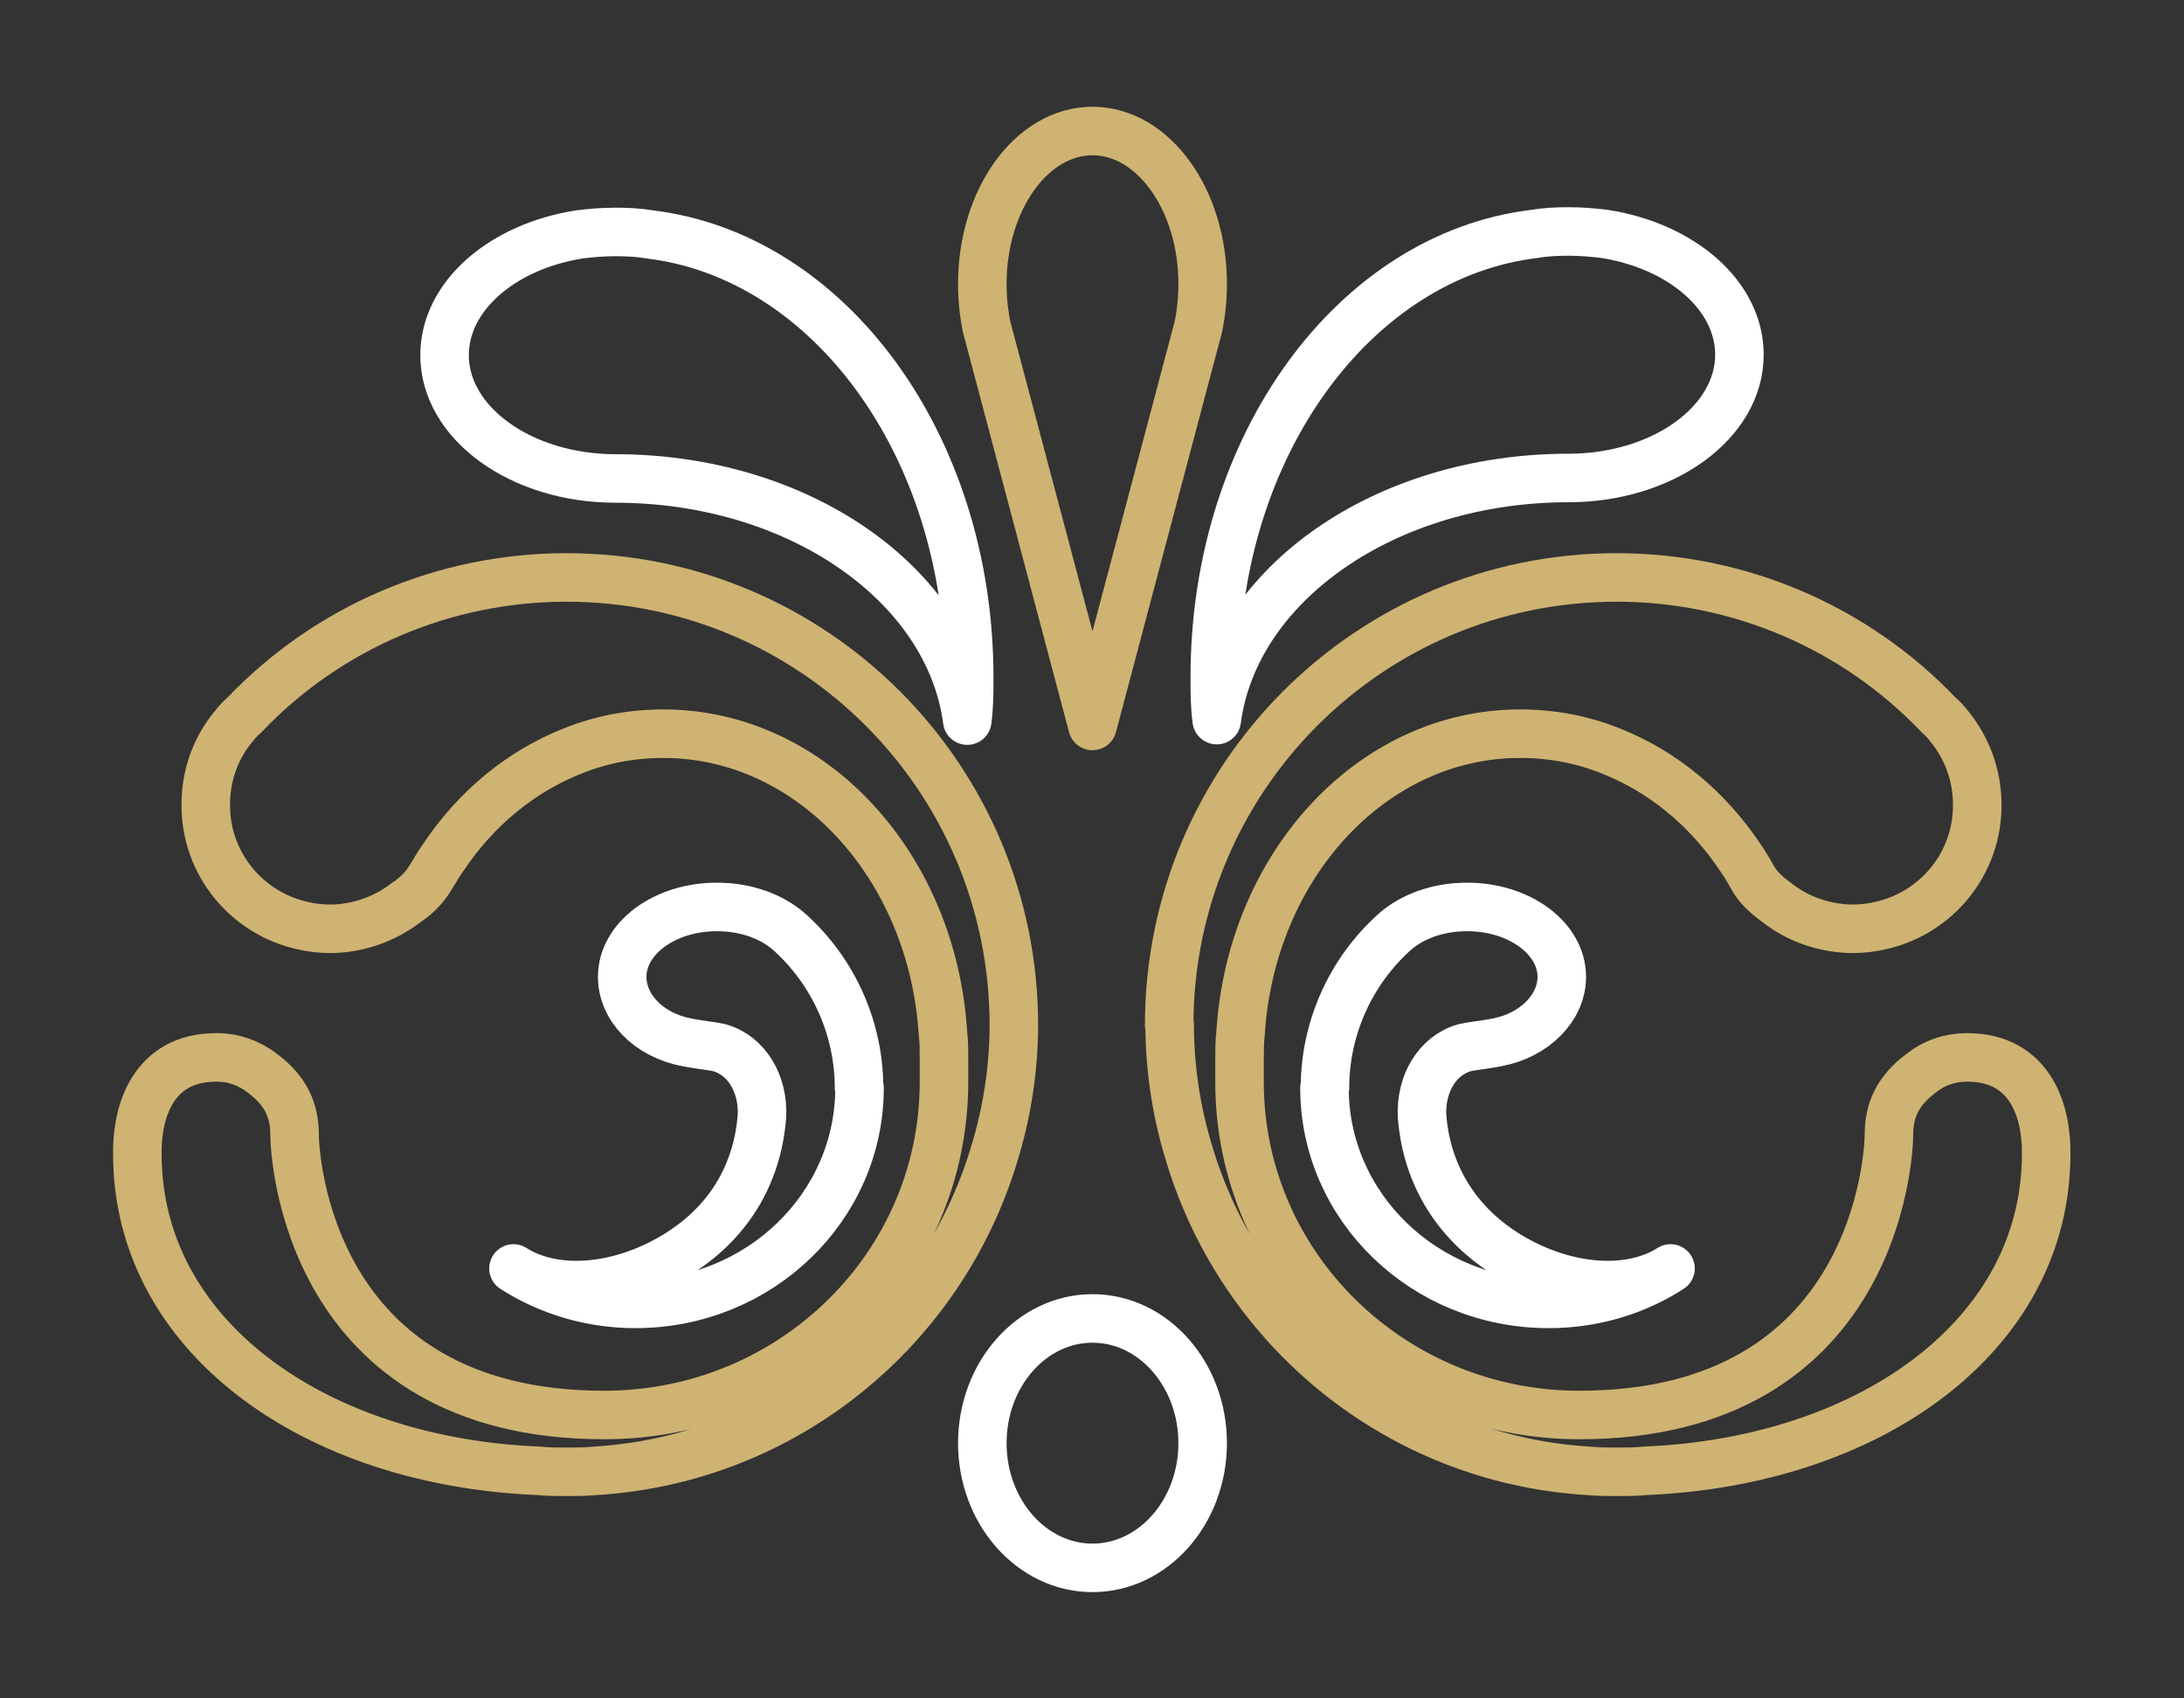
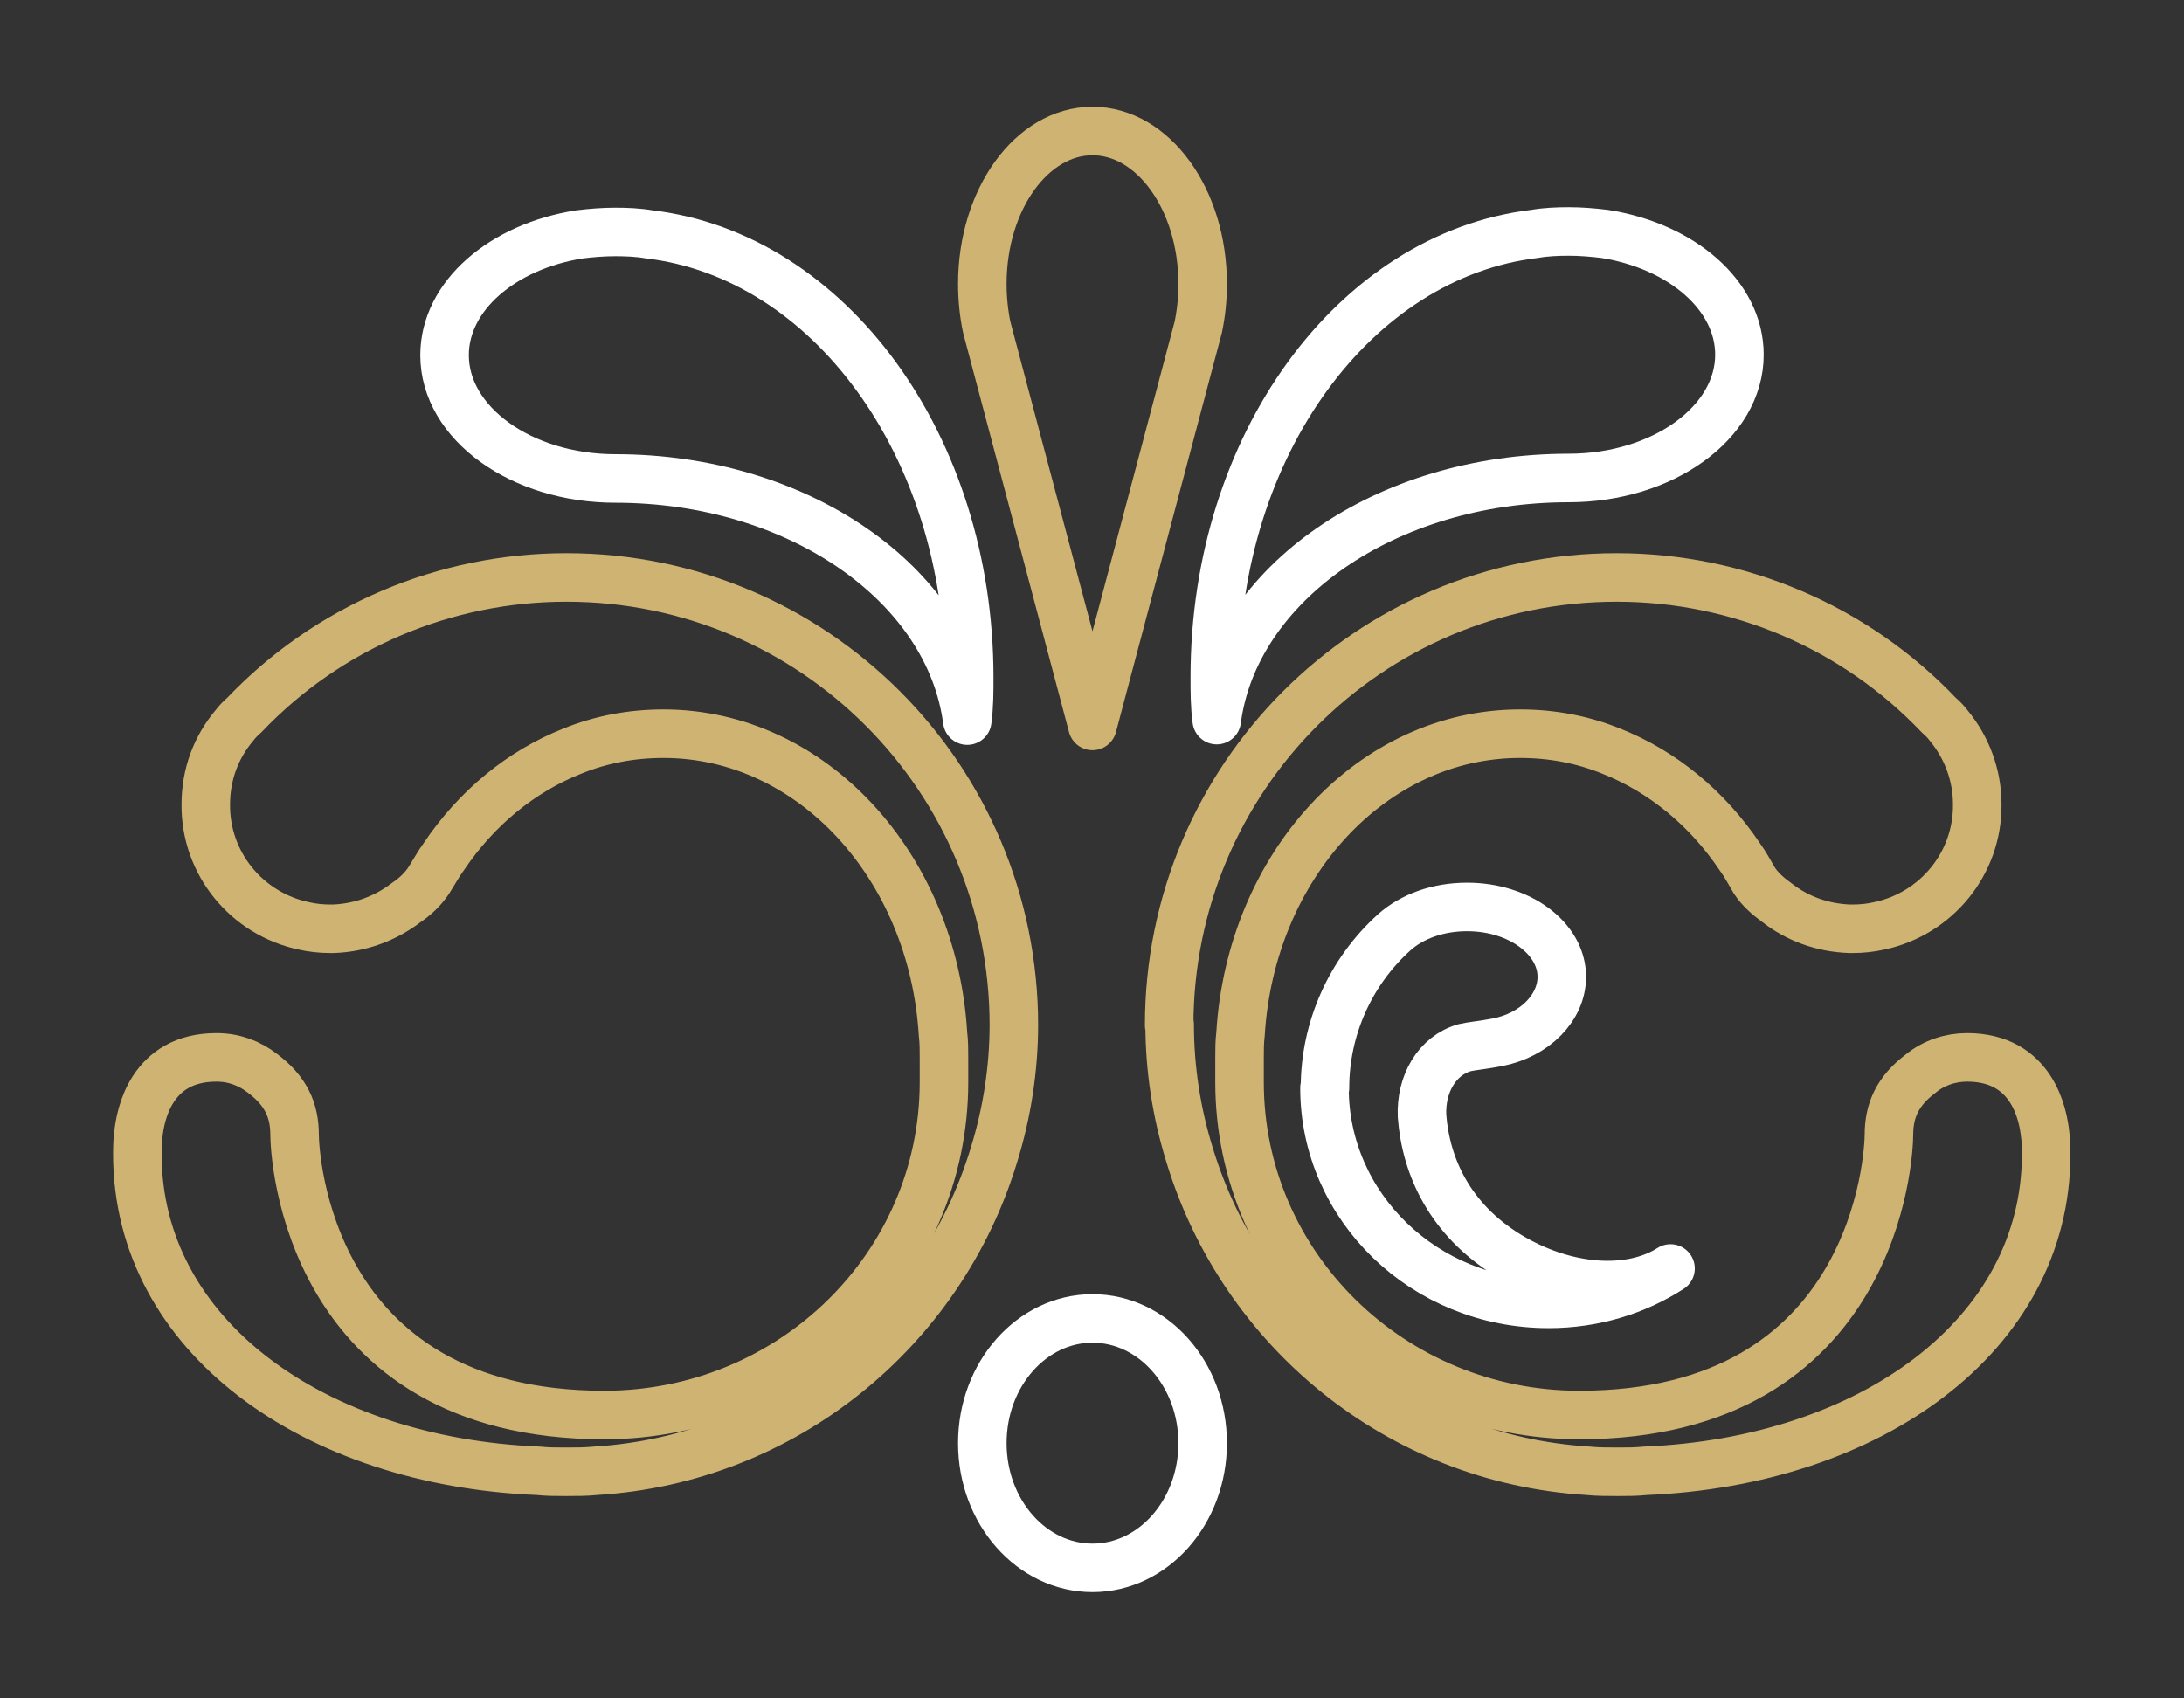
<svg xmlns="http://www.w3.org/2000/svg" version="1.1" viewBox="0 0 45 35">
  <rect x="0" y="0" width="45" height="35" fill="#333333" stroke="none" />
  <defs>
    <style>
      .cls-1 {
        stroke: #cfb372;
      }

      .cls-1, .cls-2 {
        fill: none;
        stroke-linecap: round;
        stroke-linejoin: round;
      }

      .cls-2 {
        stroke: #fff;
      }
    </style>
  </defs>
  <g>
    <g id="Capa_1">
      <g>
        <path class="cls-1" d="M24.78,5.85c0,.31-.03.6-.09.89l-2.18,8.22-2.18-8.22c-.06-.29-.09-.59-.09-.89,0-1.74,1.02-3.15,2.27-3.15s2.27,1.41,2.27,3.15Z" />
        <path class="cls-1" d="M24.1,21.11c0,.91.14,1.82.41,2.69,1.09,3.6,4.31,6.27,8.21,6.51.19.02.4.02.6.02h.03c.18,0,.37,0,.55-.02,4.62-.19,8.26-2.78,8.26-6.53,0-.13,0-.26-.02-.39-.04-.41-.26-1.6-1.61-1.6-.34,0-.68.11-.95.33-.48.36-.66.76-.66,1.27,0,.37-.24,5.77-6.38,5.77-3.86,0-7-3.07-7-6.86,0-.07,0-.14,0-.21,0-.09,0-.19,0-.28,0-.17,0-.34.02-.5.21-3.47,2.71-6.19,5.76-6.19.66,0,1.29.12,1.88.36,1.06.42,1.98,1.18,2.65,2.18.11.15.2.32.3.49.12.18.28.32.46.45.42.33.94.52,1.5.54h.07c.18,0,.37-.02.54-.06,1.18-.25,2.03-1.29,2.02-2.5,0-.6-.21-1.17-.59-1.63-.06-.08-.13-.15-.2-.21-1.73-1.82-4.13-2.84-6.64-2.84-5.1,0-9.22,4.13-9.22,9.23Z" />
        <path class="cls-1" d="M20.89,21.11c0,.91-.14,1.82-.41,2.69-1.09,3.6-4.31,6.27-8.21,6.51-.19.02-.4.02-.6.02h-.03c-.18,0-.37,0-.55-.02-4.62-.19-8.26-2.78-8.26-6.53,0-.18.01-.35.02-.39.04-.41.26-1.6,1.61-1.6.36,0,.68.12.95.33.48.36.66.76.66,1.27,0,.37.24,5.77,6.38,5.77,3.87,0,7-3.07,7-6.86,0-.07,0-.14,0-.21,0-.09,0-.19,0-.28,0-.17,0-.34-.02-.5-.21-3.47-2.71-6.19-5.76-6.19-.66,0-1.29.12-1.88.36-1.06.42-1.98,1.18-2.65,2.18-.11.15-.2.32-.31.49-.12.18-.28.33-.46.45-.43.33-.95.52-1.5.54h-.07c-.18,0-.37-.02-.54-.06-1.18-.25-2.03-1.29-2.02-2.5,0-.62.21-1.18.59-1.63.06-.08.13-.15.2-.21,1.73-1.82,4.13-2.84,6.64-2.84,5.1,0,9.22,4.13,9.22,9.23Z" />
        <g>
          <path class="cls-2" d="M24.78,29.74c0,1.42-1.02,2.57-2.27,2.57s-2.27-1.15-2.27-2.57,1.02-2.57,2.27-2.57,2.27,1.15,2.27,2.57ZM25.03,13.95c0,.31,0,.6.04.89.37-2.81,3.48-4.99,7.25-4.99,1.94,0,3.52-1.14,3.52-2.54,0-1.22-1.19-2.24-2.78-2.49-.25-.03-.49-.05-.74-.05-.23,0-.47.01-.7.05-3.7.44-6.59,4.35-6.59,9.13Z" />
-           <path class="cls-2" d="M27.29,22.42c0,2.45,2.06,4.45,4.62,4.45.93,0,1.8-.27,2.51-.73-.83.53-2.17.45-3.36-.28-1.18-.73-1.68-1.81-1.76-2.86-.03-.66.31-1.25.88-1.41.12-.03.42-.06.67-.11.78-.15,1.33-.72,1.33-1.35,0-.79-.87-1.44-1.95-1.44-.61,0-1.14.2-1.5.52-.91.82-1.43,1.99-1.43,3.21h0ZM19.97,13.95c0,.31,0,.6-.04.9-.37-2.81-3.48-4.99-7.25-4.99-1.94,0-3.52-1.14-3.52-2.54,0-1.22,1.19-2.24,2.78-2.49.24-.03.49-.05.74-.05.23,0,.47.01.7.05,3.7.44,6.59,4.35,6.59,9.13Z" />
-           <path class="cls-2" d="M17.71,22.42c0,2.45-2.06,4.45-4.62,4.45-.89,0-1.76-.25-2.51-.73.83.53,2.17.45,3.36-.28,1.19-.73,1.68-1.81,1.76-2.86.03-.66-.31-1.25-.88-1.41-.12-.03-.42-.06-.67-.11-.79-.15-1.33-.72-1.33-1.35,0-.79.87-1.44,1.95-1.44.61,0,1.14.2,1.5.52.91.82,1.43,1.99,1.43,3.21h0Z" />
+           <path class="cls-2" d="M27.29,22.42c0,2.45,2.06,4.45,4.62,4.45.93,0,1.8-.27,2.51-.73-.83.53-2.17.45-3.36-.28-1.18-.73-1.68-1.81-1.76-2.86-.03-.66.31-1.25.88-1.41.12-.03.42-.06.67-.11.78-.15,1.33-.72,1.33-1.35,0-.79-.87-1.44-1.95-1.44-.61,0-1.14.2-1.5.52-.91.82-1.43,1.99-1.43,3.21ZM19.97,13.95c0,.31,0,.6-.04.9-.37-2.81-3.48-4.99-7.25-4.99-1.94,0-3.52-1.14-3.52-2.54,0-1.22,1.19-2.24,2.78-2.49.24-.03.49-.05.74-.05.23,0,.47.01.7.05,3.7.44,6.59,4.35,6.59,9.13Z" />
        </g>
      </g>
    </g>
  </g>
</svg>